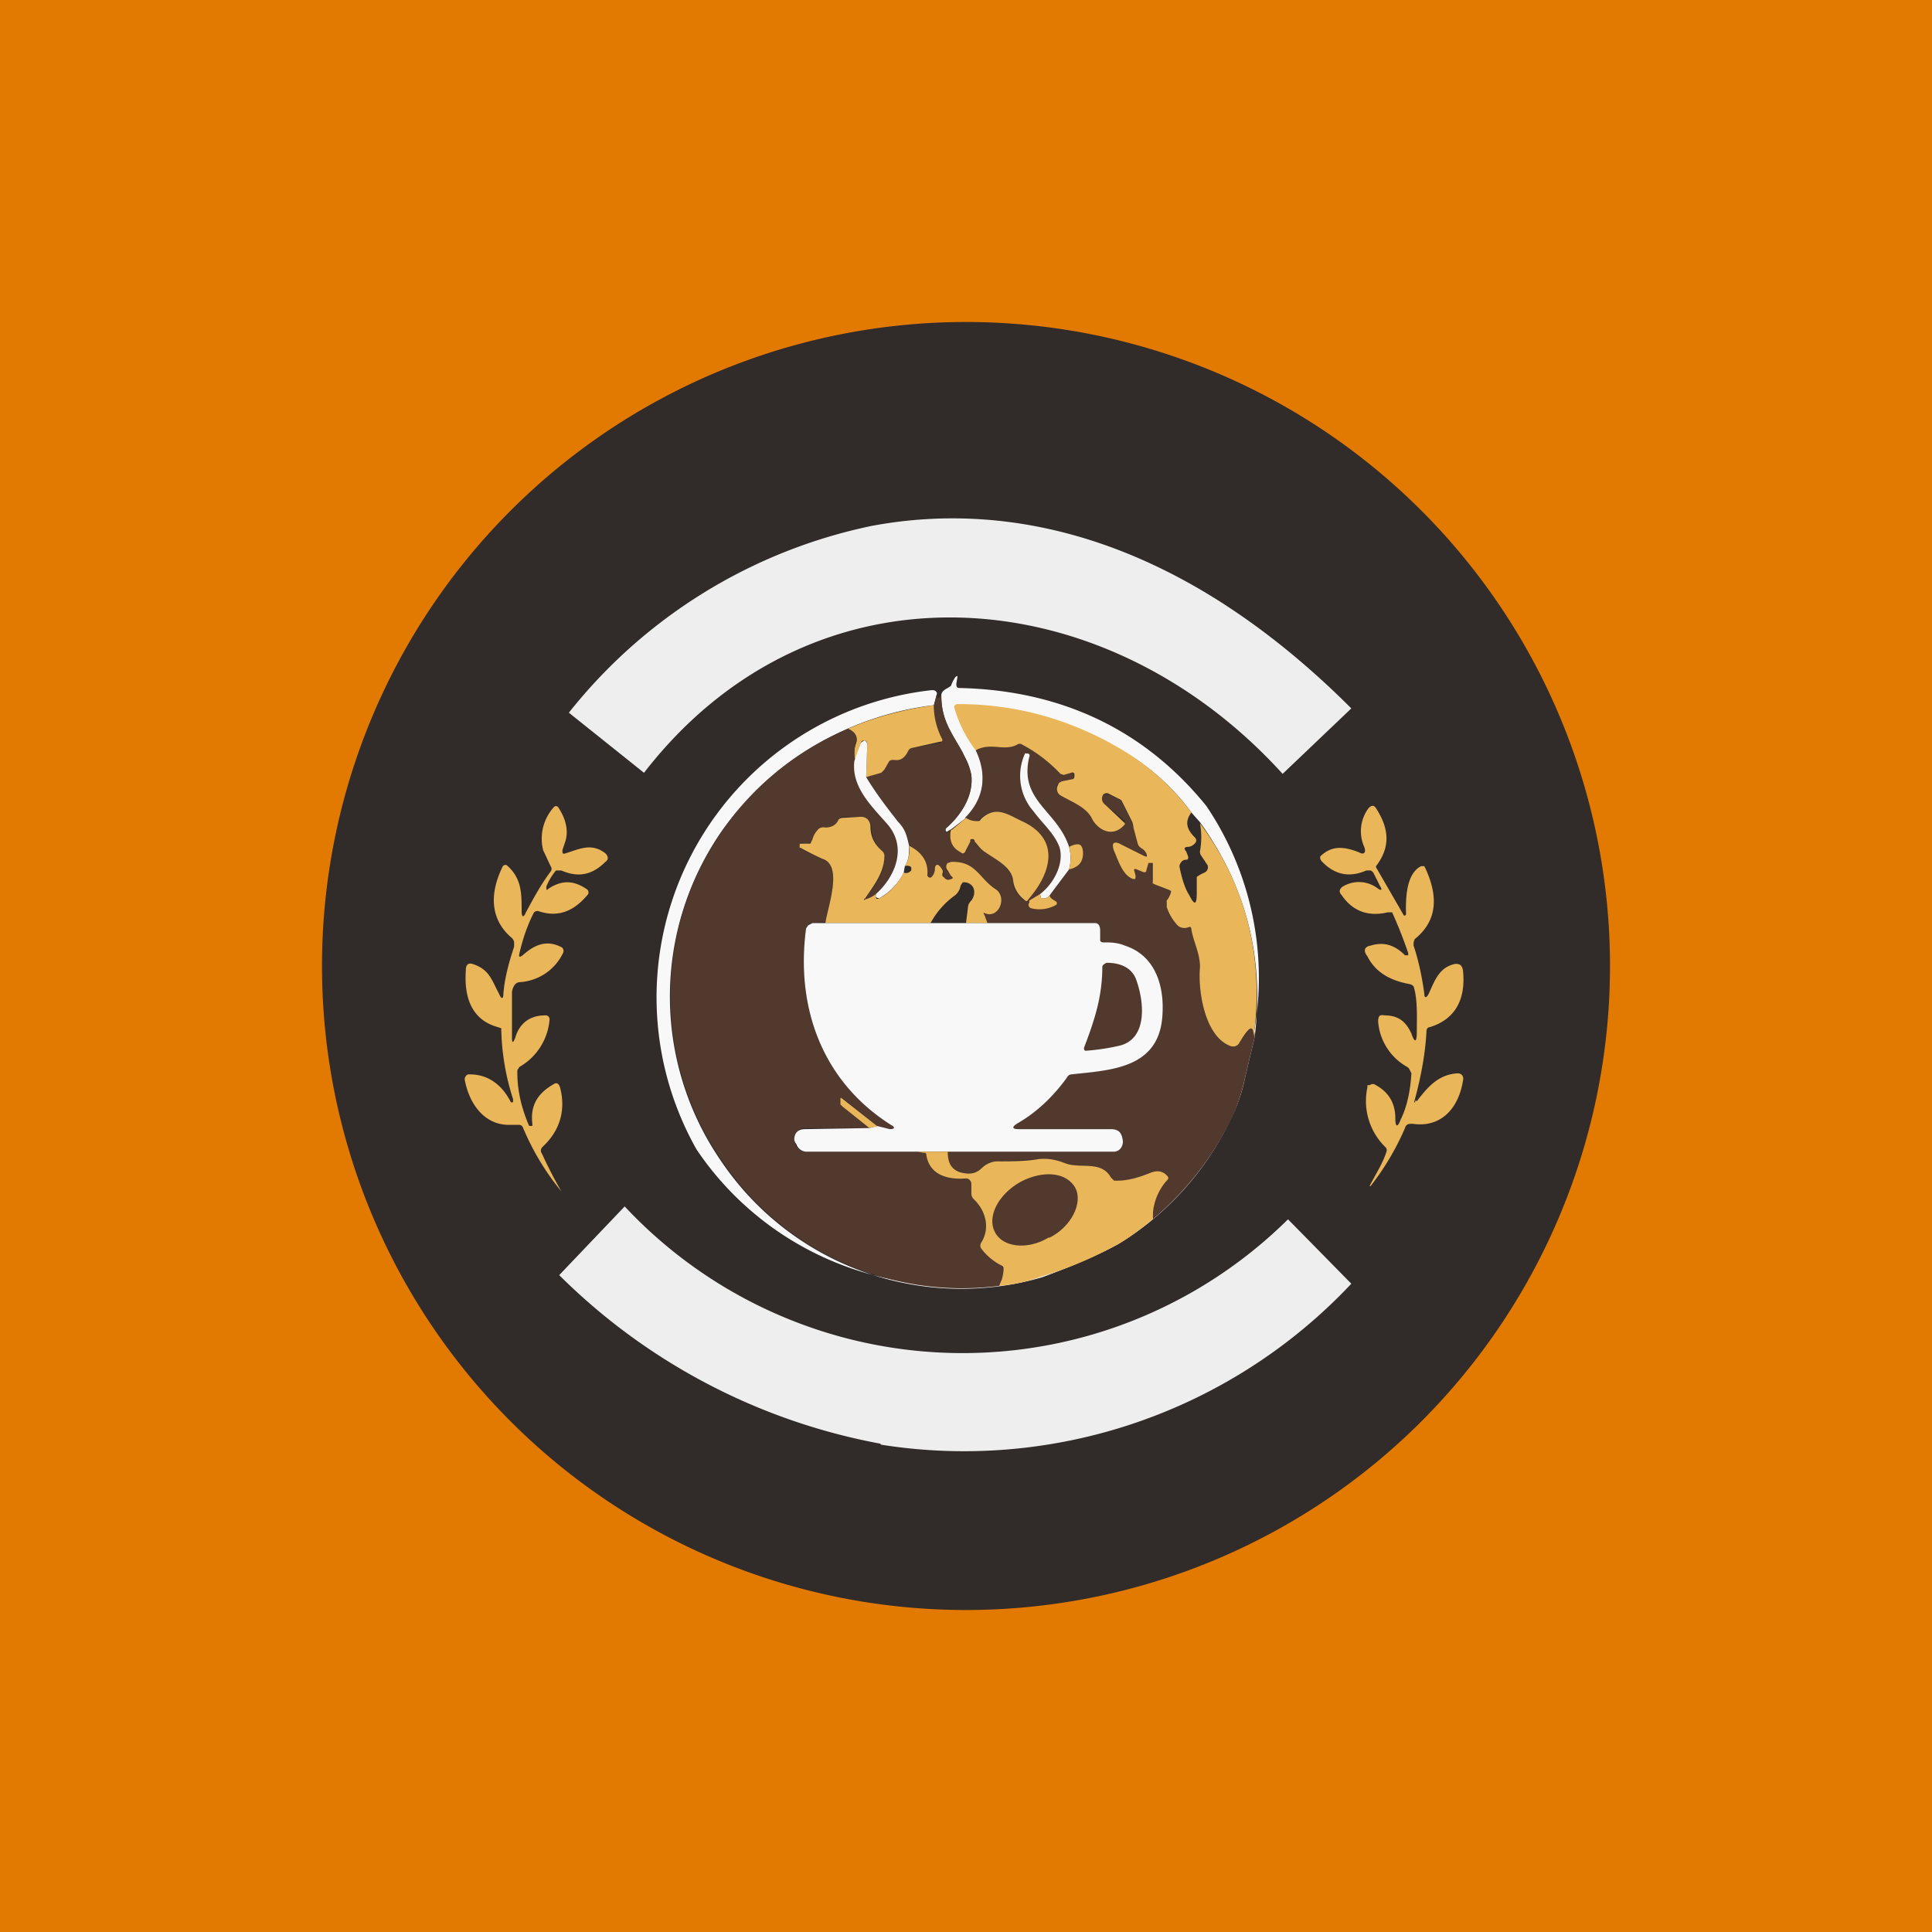
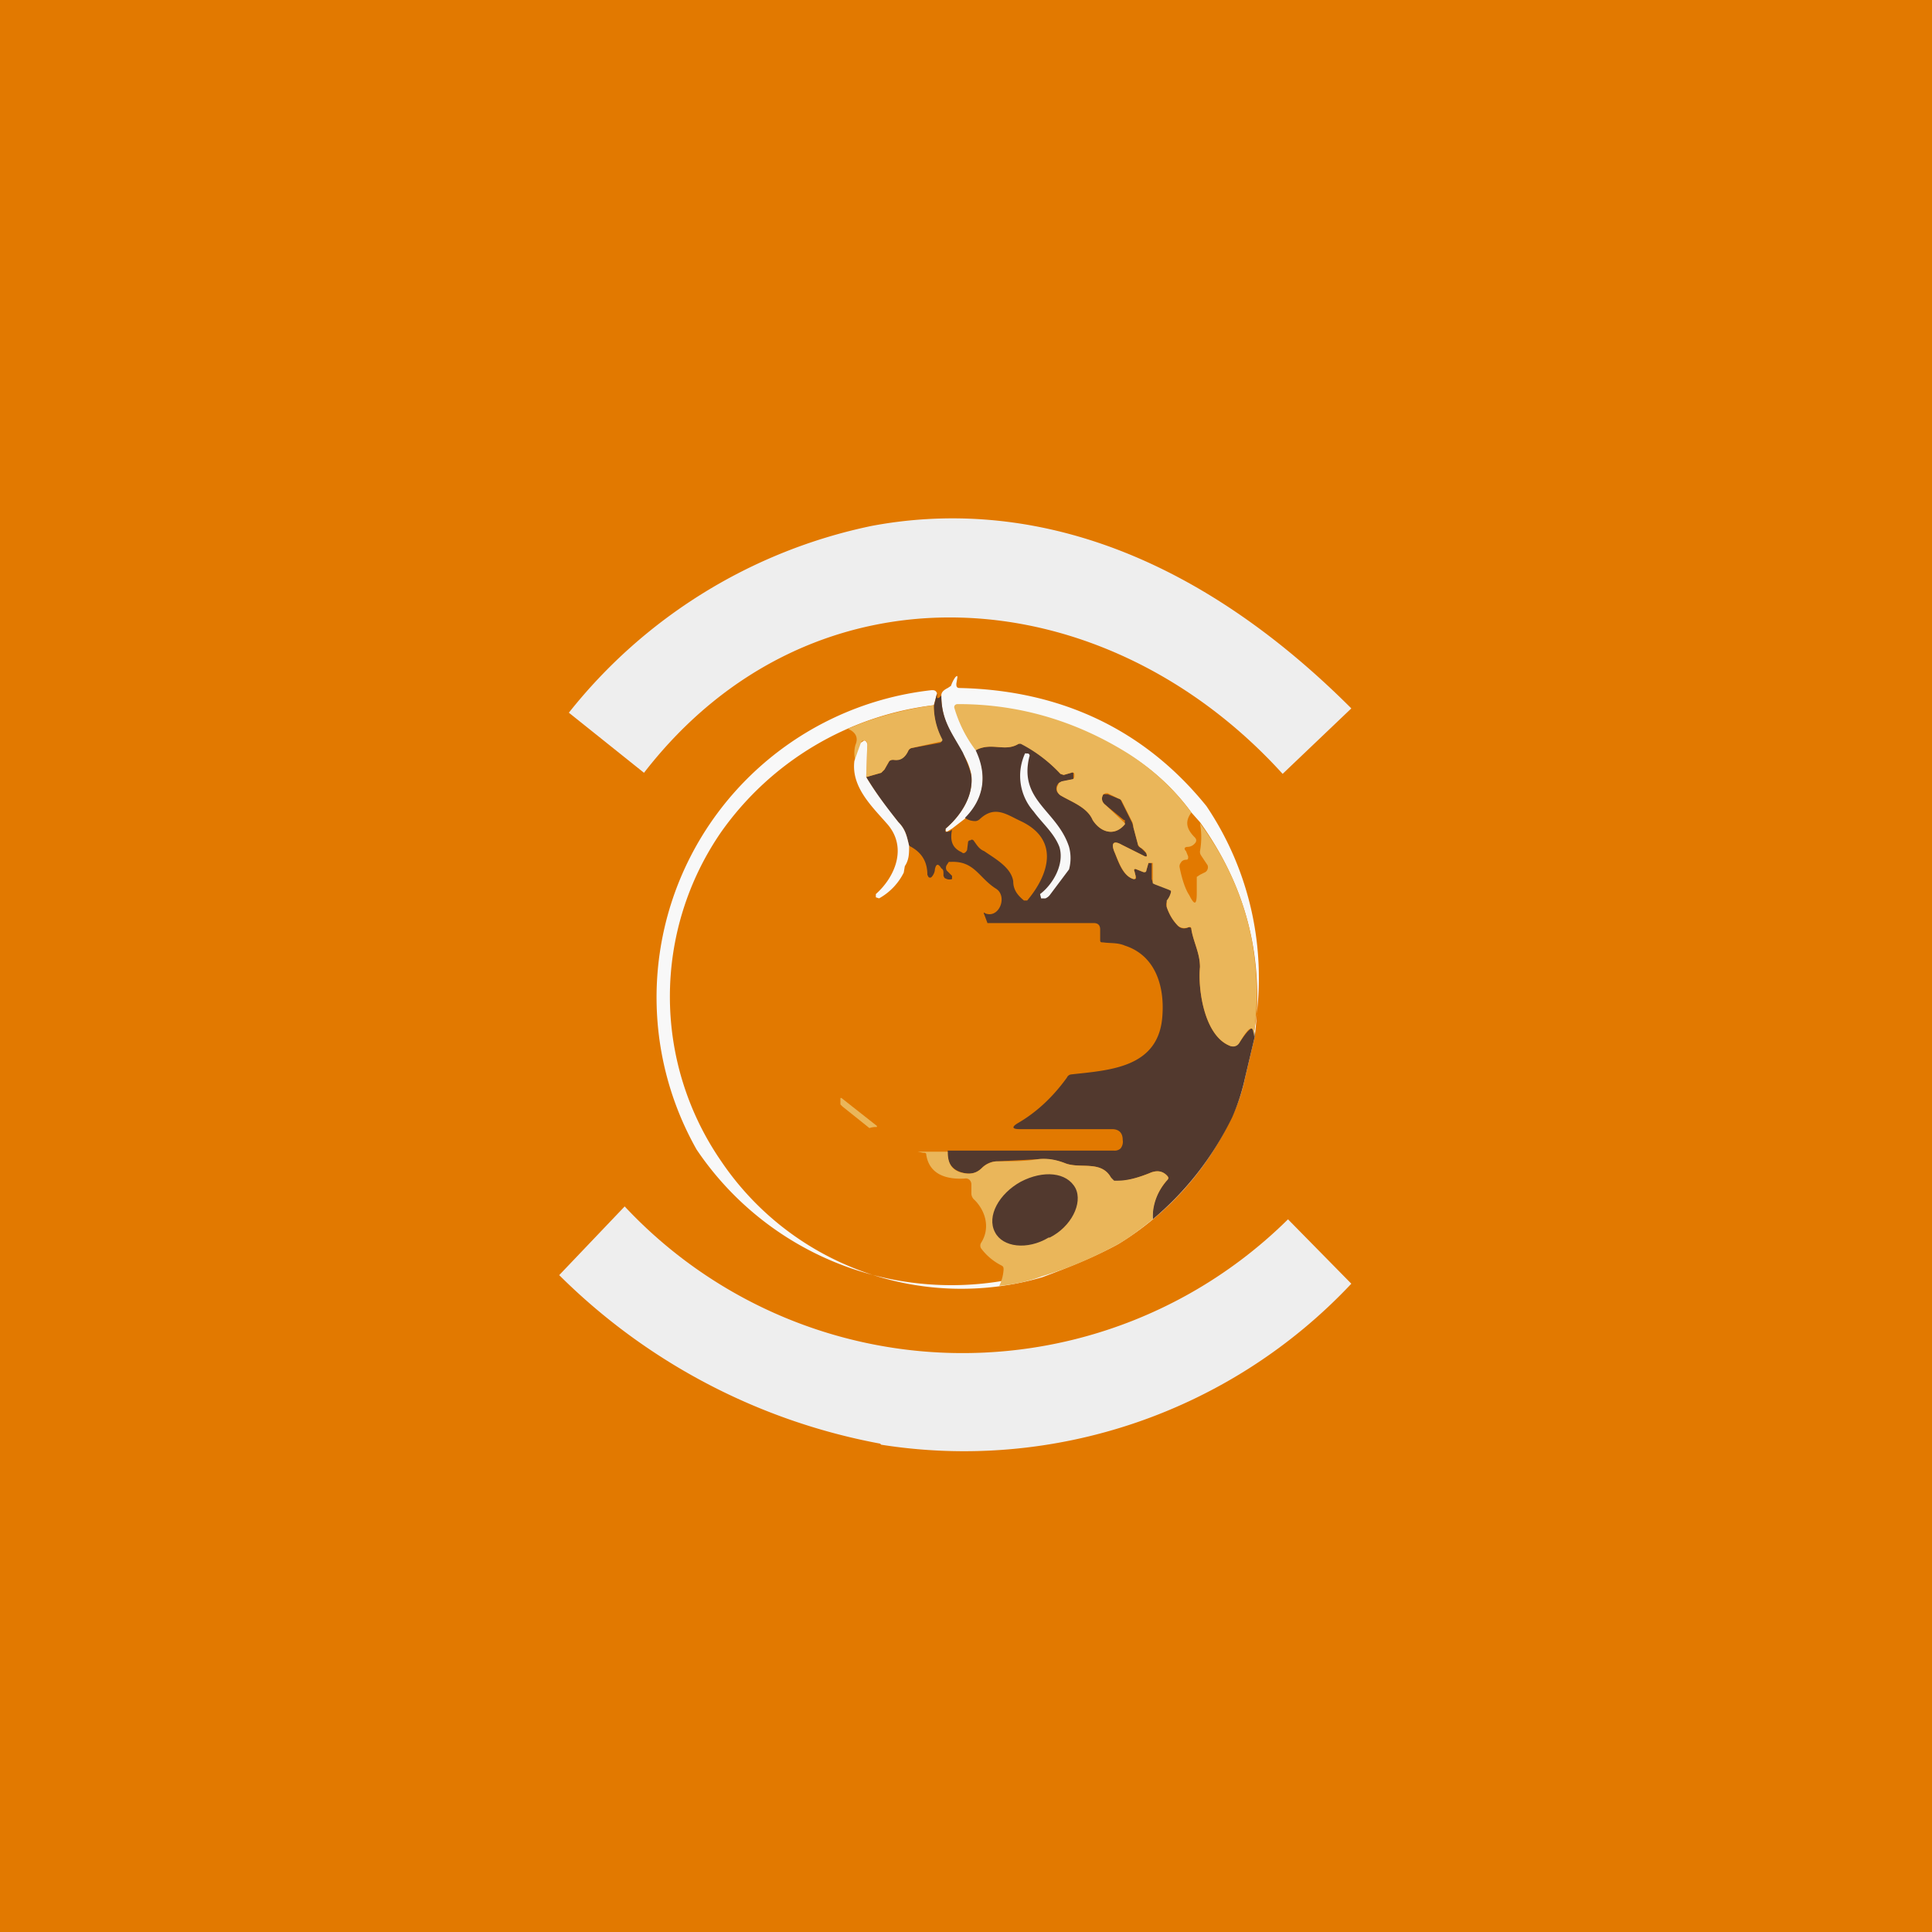
<svg xmlns="http://www.w3.org/2000/svg" width="18" height="18" viewBox="0 0 18 18">
  <path fill="#E27900" d="M0 0h18v18H0z" />
-   <path d="M15 9A6 6 0 1 1 3 9a6 6 0 0 1 12 0Z" fill="#312B2A" />
  <path d="m8.73 6.46-.03.11a2.84 2.84 0 0 0-1.98 1.18 2.7 2.7 0 0 0 0 3.07 2.7 2.7 0 0 0 2.99 1.08c.27-.1.51-.2.71-.31a2.74 2.74 0 0 0 1.05-1.17c.05-.1.1-.23.13-.38l.09-.38c.09-.74-.08-1.4-.51-2l-.08-.09a2.06 2.06 0 0 0-.6-.55 3.04 3.04 0 0 0-1.6-.45.03.03 0 0 0 0 .03c.04.14.1.27.2.39.1.24.07.45-.1.63l-.13.1-.05.03a.02.02 0 0 1-.01-.02v-.01c.14-.12.26-.3.24-.5a.56.56 0 0 0-.08-.2c-.1-.19-.2-.3-.2-.54 0-.03.02-.05.06-.07l.03-.02a.32.32 0 0 1 .04-.08c.02-.02.02-.01.02 0l-.01.06c0 .02 0 .04.03.04.92.02 1.71.37 2.3 1.1a2.86 2.86 0 1 1-4.75 3.2 2.88 2.88 0 0 1 2.19-4.28c.02 0 .04 0 .05.03Z" fill="#F8F8F8" />
  <path d="M8.73 6.46v.03c0 .01 0 .02.02.01l.02-.02c0 .23.1.35.2.53.04.09.07.16.08.22.02.19-.1.37-.24.49a.02.02 0 0 0 0 .01.02.02 0 0 0 0 .02c.02 0 .04 0 .06-.02-.02.1 0 .17.09.21.02.02.04 0 .05-.02l.01-.08.01-.01h.01a.02.02 0 0 1 .03 0c.03.04.05.08.1.1.1.07.25.15.27.28 0 .08.04.13.1.18h.03c.21-.25.3-.57-.06-.74-.13-.06-.24-.15-.38-.02a.07.07 0 0 1-.04.02c-.04 0-.07-.01-.1-.03.18-.18.21-.4.1-.63.15-.08.27.02.4-.06a.04.04 0 0 1 .04 0c.13.08.25.17.35.28l.03.01.07-.02a.02.02 0 0 1 .02 0v.06l-.1.02a.07.07 0 0 0-.04.02.07.07 0 0 0-.01.08l.03.03c.1.06.25.11.3.23.07.11.2.16.3.04v-.04h-.01a22.8 22.8 0 0 0-.17-.14c-.04-.03-.04-.07-.02-.1h.04l.1.04c.02 0 .02.01.03.03l.1.2.01.04.04.15c0 .02.01.03.03.04l.05.05c.01.03 0 .04-.03.02l-.2-.1c-.07-.04-.1-.02-.07.06.04.1.08.23.18.26.02 0 .03 0 .02-.03l-.01-.04c-.01-.02 0-.03.02-.02l.05.02c.02.01.04 0 .04-.01l.02-.07h.03V8.19l.01.03.02.01.13.05h.02v.03a.2.2 0 0 1-.03.08.06.06 0 0 0-.01.06c.02.06.05.12.1.17a.08.08 0 0 0 .06.03.1.1 0 0 0 .04-.01c.02 0 .03 0 .03.02.02.12.08.22.08.35-.02.21.04.63.27.73.04.02.08 0 .1-.03.1-.15.14-.17.14-.05l-.09.38a1.9 1.9 0 0 1-.12.37c-.18.37-.43.69-.74.95-.01-.12.03-.24.13-.36.02-.02.02-.03 0-.05-.04-.04-.1-.05-.16-.02-.1.04-.2.07-.3.08a.07.07 0 0 1-.06-.04c-.09-.16-.28-.08-.42-.13a.58.58 0 0 0-.26-.04l-.38.02c-.05 0-.1.02-.14.06-.05.05-.11.07-.2.04-.09-.03-.13-.1-.12-.2h1.55a.08.08 0 0 0 .06-.02.1.1 0 0 0 .02-.08c0-.07-.04-.1-.1-.1H9.5c-.07 0-.08-.02-.01-.06.17-.1.32-.24.45-.42a.05.05 0 0 1 .04-.03c.36-.04.82-.06.85-.55.02-.28-.07-.56-.35-.65-.07-.03-.14-.02-.2-.03-.02 0-.03 0-.03-.02v-.1c0-.04-.02-.06-.06-.06H9.2l-.03-.08c-.01-.02 0-.02.01-.01.13.05.21-.16.1-.23-.16-.1-.2-.26-.42-.25h-.02l-.02.03a.05.05 0 0 0 0 .05l.05.05v.03c-.03.01-.05 0-.07-.01l-.01-.02v-.02c0-.02 0-.04-.02-.05-.03-.05-.05-.04-.06.01 0 .03-.02.06-.03.07a.02.02 0 0 1-.03 0l-.01-.02c0-.12-.05-.21-.17-.27-.02-.08-.03-.15-.1-.22a3.44 3.44 0 0 1-.3-.42l.14-.04.03-.03.04-.07a.04.04 0 0 1 .05-.02c.06 0 .1-.02.13-.08a.05.05 0 0 1 .03-.03l.27-.05a.02.02 0 0 0 .01-.02.02.02 0 0 0 0-.02.68.68 0 0 1-.07-.3l.03-.12Z" fill="#52392E" />
  <path d="M11.1 7.57c-.06.08-.05.15.03.23.02.02.02.04 0 .06a.09.09 0 0 1-.06.03c-.04 0-.04.02-.02.04l.02.05c0 .02 0 .03-.02.03s-.04.01-.05.03a.05.05 0 0 0-.01.04c.02.1.05.2.09.26.05.1.07.09.07-.02v-.15l.03-.02.04-.02a.05.05 0 0 0 .03-.03.05.05 0 0 0 0-.04l-.06-.09a.06.06 0 0 1-.01-.04.72.72 0 0 0 0-.26c.43.58.6 1.25.5 1.99 0-.12-.04-.1-.13.05-.02.04-.06.05-.1.03-.23-.1-.29-.52-.27-.73 0-.13-.06-.23-.08-.35 0-.02-.01-.03-.03-.02a.1.1 0 0 1-.07 0 .08.08 0 0 1-.03-.02.46.46 0 0 1-.1-.17v-.06a.2.2 0 0 0 .04-.08V8.3l-.02-.01-.13-.05-.02-.01V8.04h-.04l-.02.07c0 .02-.02.02-.04.01l-.05-.02c-.02-.01-.03 0-.02.02l.01.04c0 .03 0 .03-.02.03-.1-.03-.14-.17-.18-.26-.03-.08 0-.1.07-.06l.2.1c.04.02.04.01.03-.02a.13.13 0 0 0-.05-.05.07.07 0 0 1-.03-.04l-.04-.15a.2.2 0 0 0-.01-.05l-.1-.2a.06.06 0 0 0-.03-.02l-.1-.05h-.02l-.02.01c-.02.03-.02.07.02.1a25.04 25.04 0 0 1 .18.17v.01c-.1.12-.23.07-.3-.04-.05-.12-.2-.17-.3-.23a.07.07 0 0 1-.02-.1c0-.02.02-.02.03-.03l.1-.02c.01 0 .02-.01.02-.03v-.02a.02.02 0 0 0-.03-.01l-.07.02-.03-.01a1.36 1.36 0 0 0-.37-.28h-.02c-.13.08-.25-.02-.4.06a1.22 1.22 0 0 1-.2-.4.03.03 0 0 1 .03-.03h.01c.57 0 1.1.16 1.58.46.22.14.42.32.59.55ZM8.7 6.57a.68.68 0 0 0 .08.32.02.02 0 0 1-.01.02h-.01l-.27.06a.05.05 0 0 0-.03.03c-.03.06-.07.09-.13.08-.02 0-.04 0-.05.02l-.04.07-.03.03-.14.04.01-.3c0-.02 0-.04-.03-.04-.01 0-.02 0-.03.02l-.05.17a.28.28 0 0 1 0-.15c.03-.07 0-.12-.07-.15.25-.11.52-.18.8-.22Z" fill="#EAB65A" />
-   <path d="M7.9 6.79c.07.03.1.08.07.15a.28.28 0 0 0 0 .15c-.03.24.15.42.3.58.18.22.07.5-.11.66a.29.29 0 0 1-.09.05c-.02.01-.03 0-.01-.01.09-.12.19-.24.18-.4a.06.06 0 0 0-.02-.04.3.3 0 0 1-.1-.23.1.1 0 0 0-.04-.07.09.09 0 0 0-.06-.02h-.17a.05.05 0 0 0-.04.03c-.02.05-.06.07-.12.07-.02 0-.04 0-.06.02a.16.16 0 0 0-.06.1l-.02.02a.13.13 0 0 1-.08 0c-.01 0-.02.01-.02.03v.03h.02c.06.04.12.06.19.08.2.07.05.46.03.6l-.12.01c-.02 0-.03 0-.04.02a.06.06 0 0 0-.02.03c-.1.75.16 1.44.8 1.83.03.02.03.03-.02.04-.03 0-.07 0-.12-.03l-.32-.26h-.02v.04a.05.05 0 0 0 .02.04l.25.2h-.6c-.06 0-.1.04-.1.11l.01.04a.1.1 0 0 0 .1.07H8.6c.02 0 .03.01.03.03.03.2.2.23.36.22a.05.05 0 0 1 .05.03l.01.02v.1l.03.05c.1.1.15.26.06.4a.05.05 0 0 0 0 .05c.05.07.12.12.19.16l.02.04a.4.4 0 0 1-.04.15 2.7 2.7 0 0 1-2.58-1.16A2.7 2.7 0 0 1 7.9 6.79Z" fill="#52392E" />
  <path d="M8.07 7.24c.09.15.19.28.3.42.07.07.08.14.1.22 0 .07 0 .13-.04.19l-.01.06a.56.56 0 0 1-.23.24l-.03-.01v-.03c.18-.16.3-.44.1-.66-.14-.16-.33-.34-.3-.58l.06-.17.03-.02c.02 0 .03.02.03.04l-.01.3ZM9.96 7.89a.4.4 0 0 1 0 .21l-.18.24a.1.1 0 0 1-.04.03H9.7l-.01-.04c.12-.09.23-.28.18-.44-.05-.13-.16-.22-.24-.33a.5.5 0 0 1-.08-.54.01.01 0 0 1 .01 0h.01a.02.02 0 0 1 .02.03c-.1.41.26.5.37.84Z" fill="#F8F8F8" />
-   <path d="M5.27 7.95c.13-.04.24-.1.37 0 .03.03.03.06 0 .08-.12.12-.25.15-.41.08h-.05a.57.57 0 0 0-.09.15c0 .03 0 .04.02.02.12-.08.23-.08.35 0a.04.04 0 0 1 .02.02.04.04 0 0 1 0 .03c-.13.16-.28.22-.46.16a.04.04 0 0 0-.05.02c-.06.12-.1.24-.13.37-.01.04 0 .04.03.02.11-.1.23-.15.37-.07l.01.02v.02a.48.48 0 0 1-.4.28c-.05 0-.07.04-.08.09v.43c0 .05.01.05.03 0 .04-.14.14-.21.28-.21a.04.04 0 0 1 .03.01.04.04 0 0 1 .01.03.56.56 0 0 1-.28.44l-.02.03V10c0 .16.04.33.11.49h.03v-.02c-.02-.16.04-.28.2-.37.03-.02.05 0 .06.04.05.2 0 .39-.16.54-.02.02-.03.04-.01.07a4.2 4.2 0 0 0 .18.35 2.38 2.38 0 0 1-.36-.6.04.04 0 0 0-.03-.02h-.1c-.23 0-.37-.2-.41-.42a.05.05 0 0 1 .03-.05h.02c.17 0 .3.1.38.26h.02v-.03a2.26 2.26 0 0 1-.11-.66l-.03-.01c-.22-.06-.32-.24-.3-.53 0-.05.02-.07.06-.06.16.05.18.15.25.28.02.05.04.05.04 0 .01-.14.05-.29.1-.44v-.04a.07.07 0 0 0-.02-.04c-.19-.16-.22-.39-.09-.66a.03.03 0 0 1 .02-.02.03.03 0 0 1 .02 0c.14.12.14.26.14.43 0 .06.02.06.04.01.07-.13.14-.26.23-.38a.04.04 0 0 0 0-.05l-.07-.15a.44.44 0 0 1 .1-.4.03.03 0 0 1 .02-.01.03.03 0 0 1 .02.01c.06.09.1.2.07.31l-.03.09c0 .03 0 .04.03.03ZM13.2 10.26c.1-.13.2-.25.38-.26.04 0 .06.03.05.07-.04.25-.2.44-.47.4-.03 0-.06 0-.07.04a2.47 2.47 0 0 1-.32.54h-.01c.05-.1.13-.22.16-.33a.04.04 0 0 0-.01-.03.6.6 0 0 1-.17-.56v-.02h.02l.02-.01h.02c.14.07.2.18.2.32 0 .08.02.09.05.01.06-.12.09-.27.1-.43l-.02-.04a.06.06 0 0 0-.02-.02.53.53 0 0 1-.27-.42c0-.05.01-.07.06-.06.13 0 .2.06.25.17.03.09.05.08.05-.01 0-.12.01-.31-.03-.43l-.01-.01-.02-.01c-.17-.03-.32-.1-.4-.26-.04-.05-.03-.09.03-.1.13-.04.23 0 .32.09h.03v-.02a4.14 4.14 0 0 0-.15-.38h-.04c-.17.04-.32 0-.43-.16-.03-.03-.02-.06.01-.08a.29.29 0 0 1 .33.02c.03.02.04.01.02-.02l-.06-.12a.06.06 0 0 0-.03-.03h-.04c-.16.07-.3.04-.42-.09L12.3 8v-.02c.11-.11.23-.09.36-.04.05.03.07 0 .05-.05a.36.36 0 0 1 .04-.36c.03-.03.05-.03.07 0 .13.2.13.37 0 .54v.01l.26.45h.01l.01-.01c-.01-.26.04-.4.14-.45h.03l.01.02c.13.28.1.5-.1.66l-.01.03v.03c.05.15.08.3.1.45 0 .04.02.04.04 0 .06-.13.1-.25.25-.28.04 0 .06.01.07.06.03.28-.08.46-.31.53-.02 0-.03.02-.03.04-.01.2-.05.42-.11.64-.01.03 0 .03.01 0ZM8.87 7.73 9 7.62c.03.02.06.03.1.03.02 0 .03 0 .04-.02.14-.13.25-.04.38.02.37.17.27.49.06.73-.01.02-.02.02-.04 0a.26.26 0 0 1-.1-.17c-.01-.13-.16-.2-.26-.27-.05-.03-.07-.07-.1-.1a.02.02 0 0 0-.03-.02h-.01v.02L9 7.92c-.01.03-.03.04-.05.02-.08-.04-.11-.11-.09-.21ZM8.16 8.33v.03c0 .01.01.02.03.01.1-.05.17-.13.23-.24.03.01.05 0 .07-.02v-.03c-.01-.01-.03-.02-.06-.01a.28.28 0 0 0 .04-.19c.12.06.18.15.17.27v.01l.01.01a.02.02 0 0 0 .03 0 .11.11 0 0 0 .03-.07c0-.05.03-.06.06-.01.01.01.02.03.01.05v.02l.02.02c.02.02.04.02.06.01.02 0 .02-.02 0-.03l-.03-.05a.05.05 0 0 1 0-.07l.03-.01c.23-.01.26.15.41.25.12.07.04.28-.09.23-.02-.01-.02 0-.01.01l.03.08H9l.02-.16a.1.1 0 0 1 .03-.05c.05-.07.03-.16-.06-.17h-.02l-.02.03a.15.15 0 0 1-.05.09.76.76 0 0 0-.23.26h-.98c.02-.15.17-.54-.03-.6a2.67 2.67 0 0 1-.2-.1h-.01v-.02c0-.02 0-.02.02-.02h.08l.02-.04c.01-.04.03-.07.06-.1a.08.08 0 0 1 .06-.01c.05 0 .1-.02.12-.07a.05.05 0 0 1 .04-.02l.17-.01a.09.09 0 0 1 .06.02.1.1 0 0 1 .03.07c0 .1.04.17.11.23a.06.06 0 0 1 .02.04c0 .16-.1.28-.18.4-.02.01-.01.02 0 .01a.29.29 0 0 0 .1-.05ZM9.96 8.1a.39.39 0 0 0 0-.21c.04-.02.08-.03.1-.02.02.01.03.04.03.08 0 .08-.04.13-.13.15ZM9.69 8.33l.01.04h.04a.1.1 0 0 0 .04-.03c0 .02.01.03.06.06a.02.02 0 0 1 0 .03.31.31 0 0 1-.24.03l-.01-.01a.03.03 0 0 1 0-.04v-.02l.1-.06Z" fill="#EAB65A" />
-   <path d="M8.67 8.6h1.53c.03 0 .05.02.05.07v.09c0 .01.01.02.03.02.06 0 .13 0 .2.03.28.09.37.37.35.65-.03.5-.49.51-.85.55a.05.05 0 0 0-.04.03c-.13.18-.28.32-.45.42-.07.04-.06.06 0 .06h.86c.07 0 .1.03.11.1a.1.1 0 0 1-.02.08.08.08 0 0 1-.06.03H7.52a.1.1 0 0 1-.1-.07.09.09 0 0 1-.02-.04c0-.07.04-.1.1-.1l.6-.01.07-.02.12.03c.05 0 .05-.02.01-.04-.63-.4-.89-1.08-.79-1.83l.02-.03.04-.02h1.1Z" fill="#F8F8F8" />
-   <path d="M10.1 9.76c.1-.26.17-.48.17-.75 0-.02.02-.03.04-.04.12 0 .24.04.28.17.07.2.1.53-.15.6a2 2 0 0 1-.33.05.03.03 0 0 1-.01-.03Z" fill="#52392E" />
  <path d="M8.17 10.5a.19.19 0 0 0-.07.01l-.25-.2-.02-.02V10.23h.01l.33.26ZM8.55 10.73h.28c0 .1.03.16.11.19.1.03.16.01.21-.04.04-.04.1-.06.14-.06.13 0 .26 0 .38-.02.08-.01.16 0 .26.04.14.05.33-.03.42.13l.03.03h.03c.1 0 .2-.03.3-.07.07-.03.12-.02.16.02.02.02.02.03 0 .05a.52.52 0 0 0-.13.36c-.1.08-.2.16-.32.23-.2.11-.44.22-.71.3a1.5 1.5 0 0 1-.4.09.4.4 0 0 0 .04-.15c0-.02 0-.03-.02-.04a.54.54 0 0 1-.19-.16.05.05 0 0 1 0-.05c.09-.14.04-.3-.06-.4a.08.08 0 0 1-.03-.06v-.09a.06.06 0 0 0-.02-.04.05.05 0 0 0-.04-.01c-.16.01-.33-.03-.36-.22 0-.02-.01-.02-.03-.02l-.05-.01Z" fill="#EAB65A" />
  <path d="M9.78 11.53c.2-.1.31-.32.24-.46-.08-.15-.3-.17-.51-.06-.2.11-.32.32-.24.47.07.14.3.17.5.05Z" fill="#52392E" />
  <path d="m6 7.2-.7-.56A4.86 4.86 0 0 1 8.12 4.9c1.33-.25 2.9.13 4.47 1.7l-.64.61C10.28 5.37 7.57 5.17 6 7.2Zm2.2 6.25a5.72 5.72 0 0 1-2.99-1.57l.61-.64a4.31 4.31 0 0 0 6.18.12l.59.6a4.95 4.95 0 0 1-4.38 1.5Z" fill="#EEE" />
</svg>